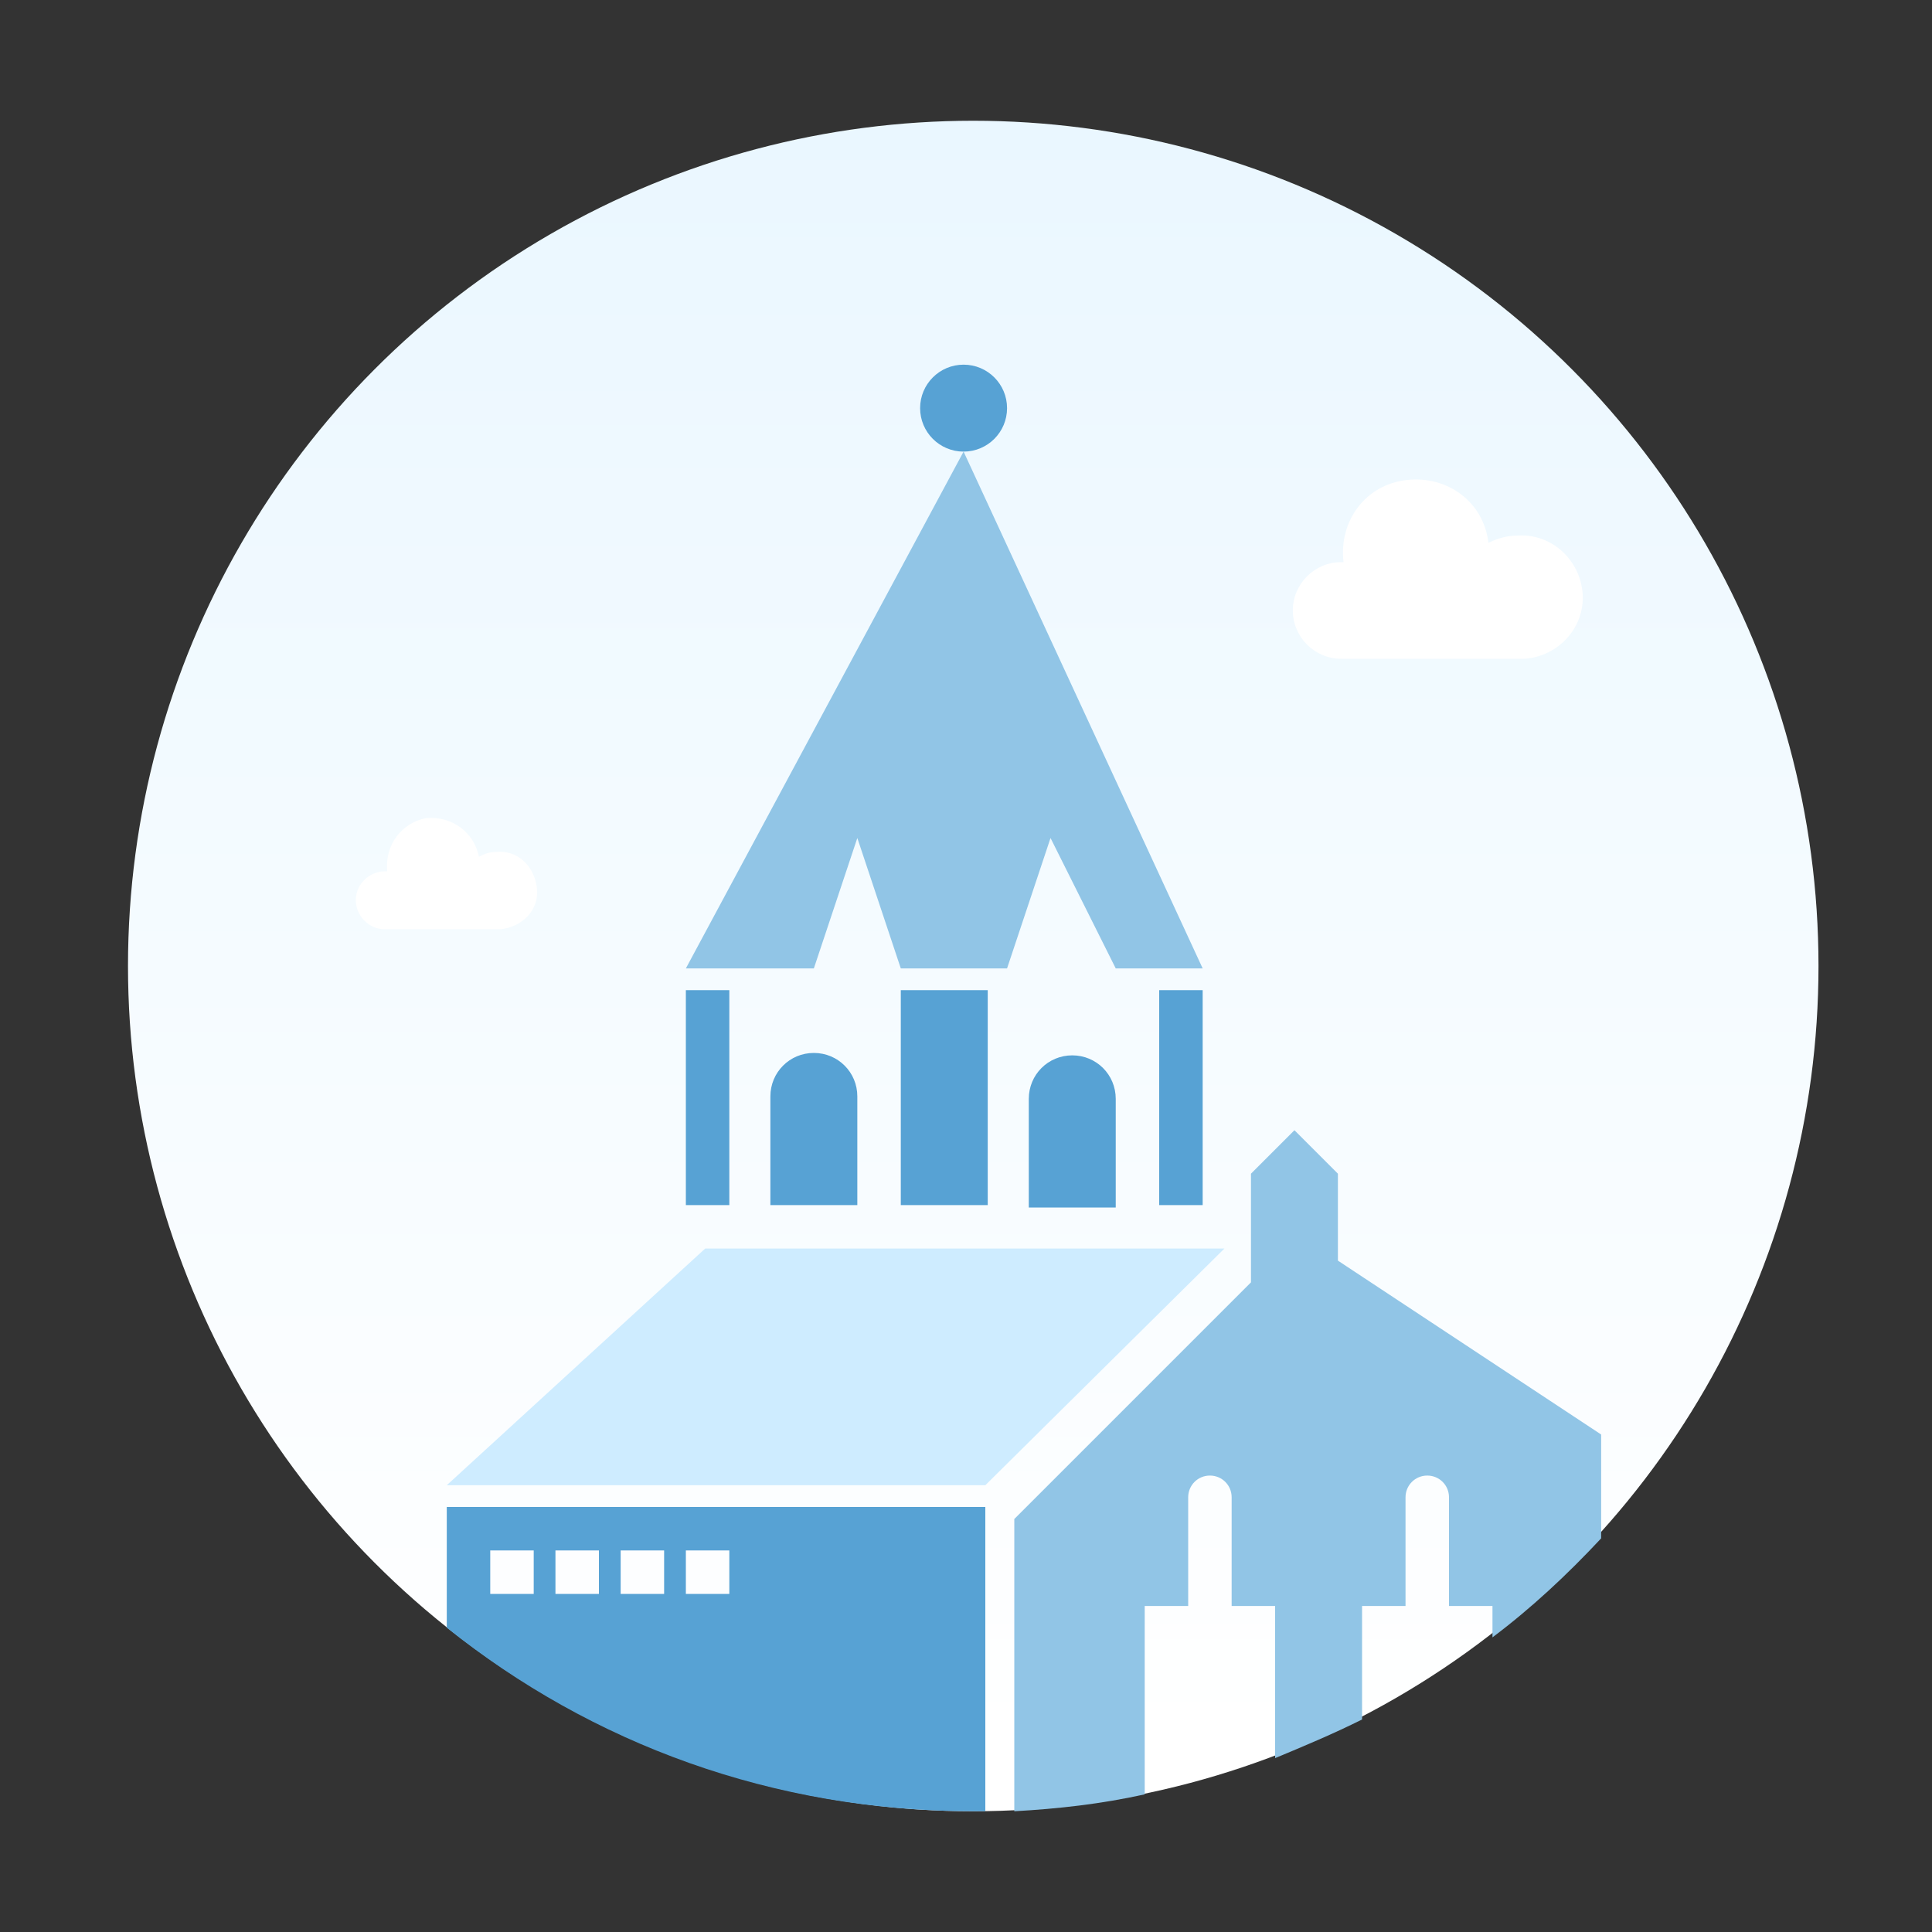
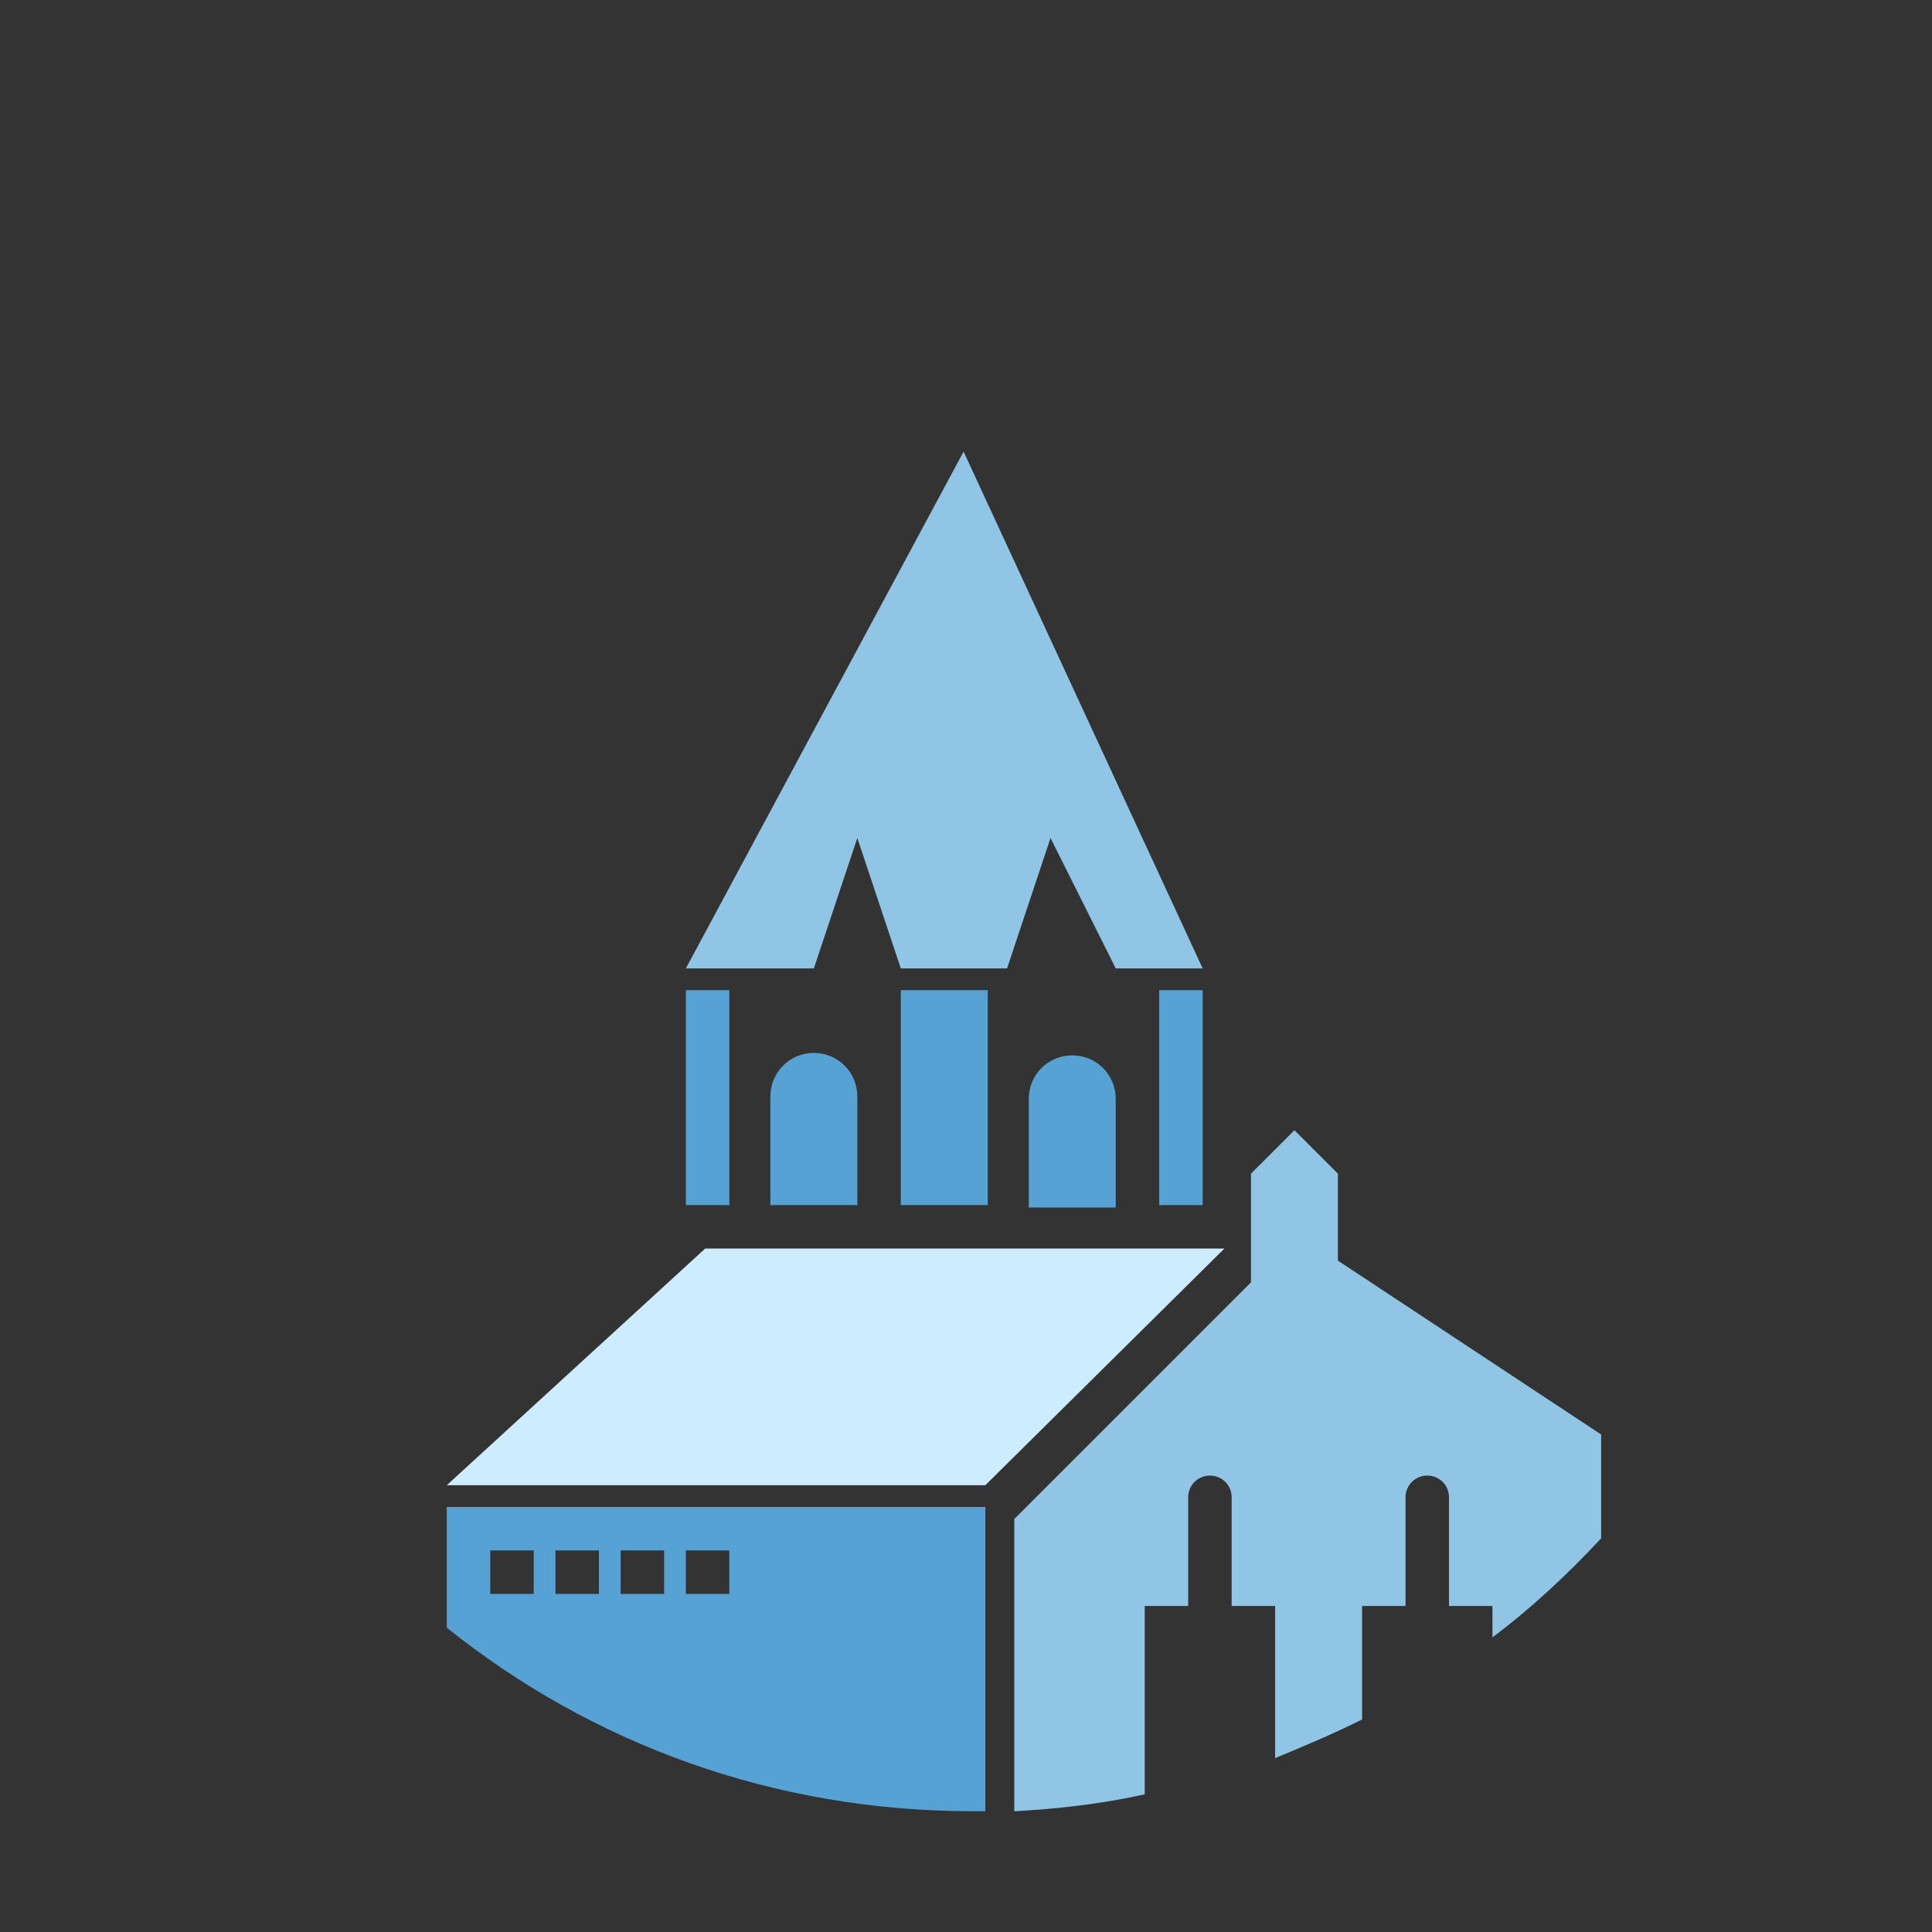
<svg xmlns="http://www.w3.org/2000/svg" xml:space="preserve" id="Layer_1" x="0" y="0" style="enable-background:new 0 0 80 80" version="1.1" viewBox="0 0 80 80">
  <rect x="0" y="0" width="80" height="80" fill="#333333" stroke="none" />
  <style type="text/css">.st0{fill:url(#SVGID_1_)}.st1{fill:#fff}.st2{fill-rule:evenodd;clip-rule:evenodd;fill:#ceecff}.st3{fill:#57a2d4}.st4{fill:#91c5e6}</style>
  <g>
    <g id="Oval-2_1_">
      <linearGradient id="SVGID_1_" x1="-904.381" x2="-904.381" y1="13.114" y2="14.073" gradientTransform="matrix(70 0 0 70 63347 -913)" gradientUnits="userSpaceOnUse">
        <stop offset="0" style="stop-color:#eaf7ff" />
        <stop offset="1" style="stop-color:#fff" />
      </linearGradient>
-       <circle cx="40.3" cy="40" r="35" class="st0" />
    </g>
    <g>
      <g id="Shape_1_" transform="translate(9.333 14.778)">
-         <path d="M53.5 7.4c1.4-.1 2.6 1 2.7 2.4.1 1.4-1 2.6-2.4 2.7h-7.6c-1.1 0-2-.9-2-2s.9-2 2-2h.1c-.2-1.7.9-3.2 2.6-3.4 1.7-.2 3.2.9 3.4 2.6.4-.2.8-.3 1.2-.3zM11.2 20.5c.9-.1 1.6.6 1.7 1.5s-.6 1.6-1.5 1.7H6.6c-.7 0-1.2-.6-1.2-1.2 0-.7.6-1.2 1.2-1.2h.1c-.1-1.1.6-2 1.6-2.2 1.1-.1 2 .6 2.2 1.6.2-.1.4-.2.7-.2z" class="st1" />
-       </g>
+         </g>
    </g>
    <path id="Path-5_1_" d="m18.5 61.5 10.7-9.8h21.5l-9.9 9.8z" class="st2" />
    <g>
-       <circle cx="39.9" cy="16.9" r="1.8" class="st3" />
      <path d="M28.4 41h1.8v8.9h-1.8zM35.5 45.4c0-1-.8-1.8-1.8-1.8s-1.8.8-1.8 1.8v4.5h3.6v-4.5zM44.4 43.7c-1 0-1.8.8-1.8 1.8V50h3.6v-4.5c0-1-.8-1.8-1.8-1.8zM48 41h1.8v8.9H48zM37.3 41h3.6v8.9h-3.6zM18.5 67.4c6 4.8 13.5 7.6 21.8 7.6h.5V62.4H18.5v5zm9.9-3.2h1.8V66h-1.8v-1.8zm-2.7 0h1.8V66h-1.8v-1.8zm-2.7 0h1.8V66H23v-1.8zm-2.7 0h1.8V66h-1.8v-1.8z" class="st3" />
    </g>
    <g>
      <path d="M46.2 40.1h3.6l-9.9-21.4-11.5 21.4h5.3l1.8-5.4 1.8 5.4h4.4l1.8-5.4zM55.4 52.2v-3.6l-1.8-1.8-1.8 1.8v4.5L42 62.9V75c1.8-.1 3.6-.3 5.4-.7v-7.8h1.8V62c0-.5.4-.9.9-.9s.9.4.9.9v4.5h1.8v6.3c1.2-.5 2.4-1 3.6-1.6v-4.7h1.8V62c0-.5.4-.9.9-.9s.9.4.9.9v4.5h1.8v1.3c1.6-1.2 3.1-2.6 4.5-4.1v-4.3l-10.9-7.2z" class="st4" />
    </g>
  </g>
</svg>